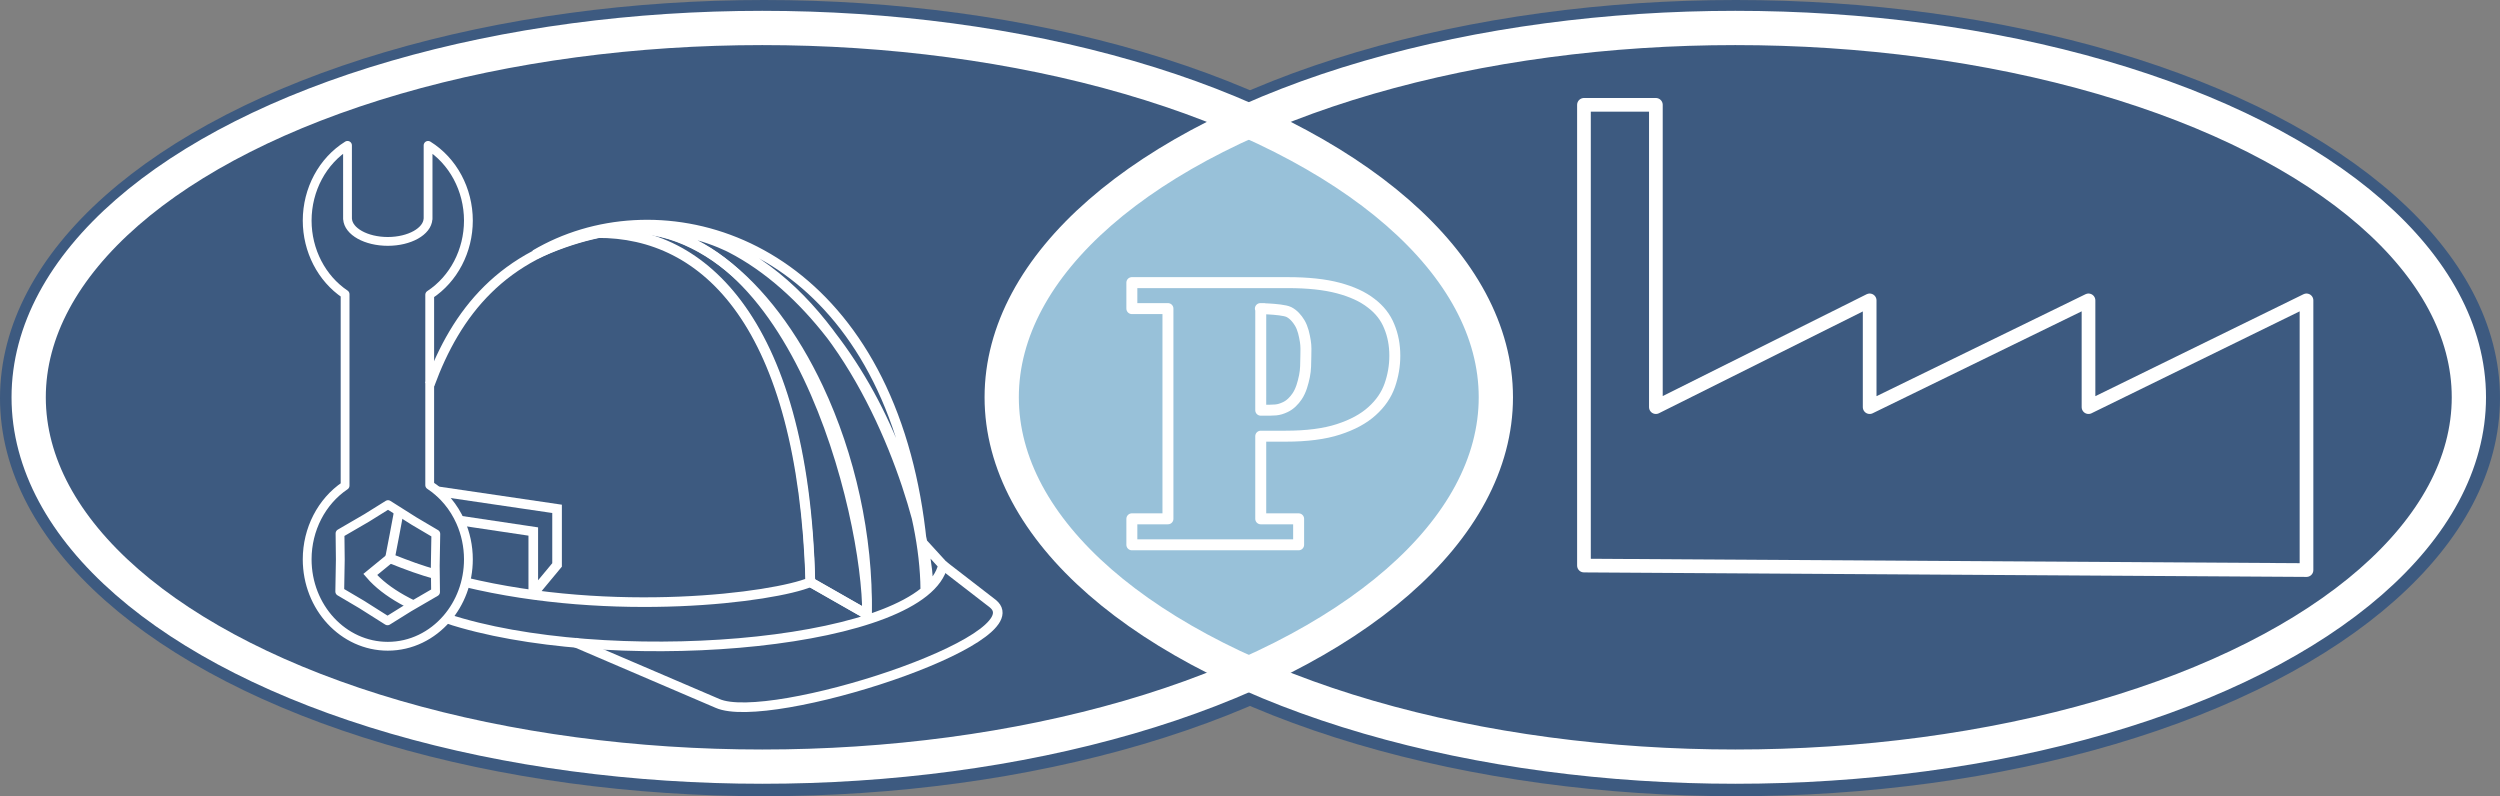
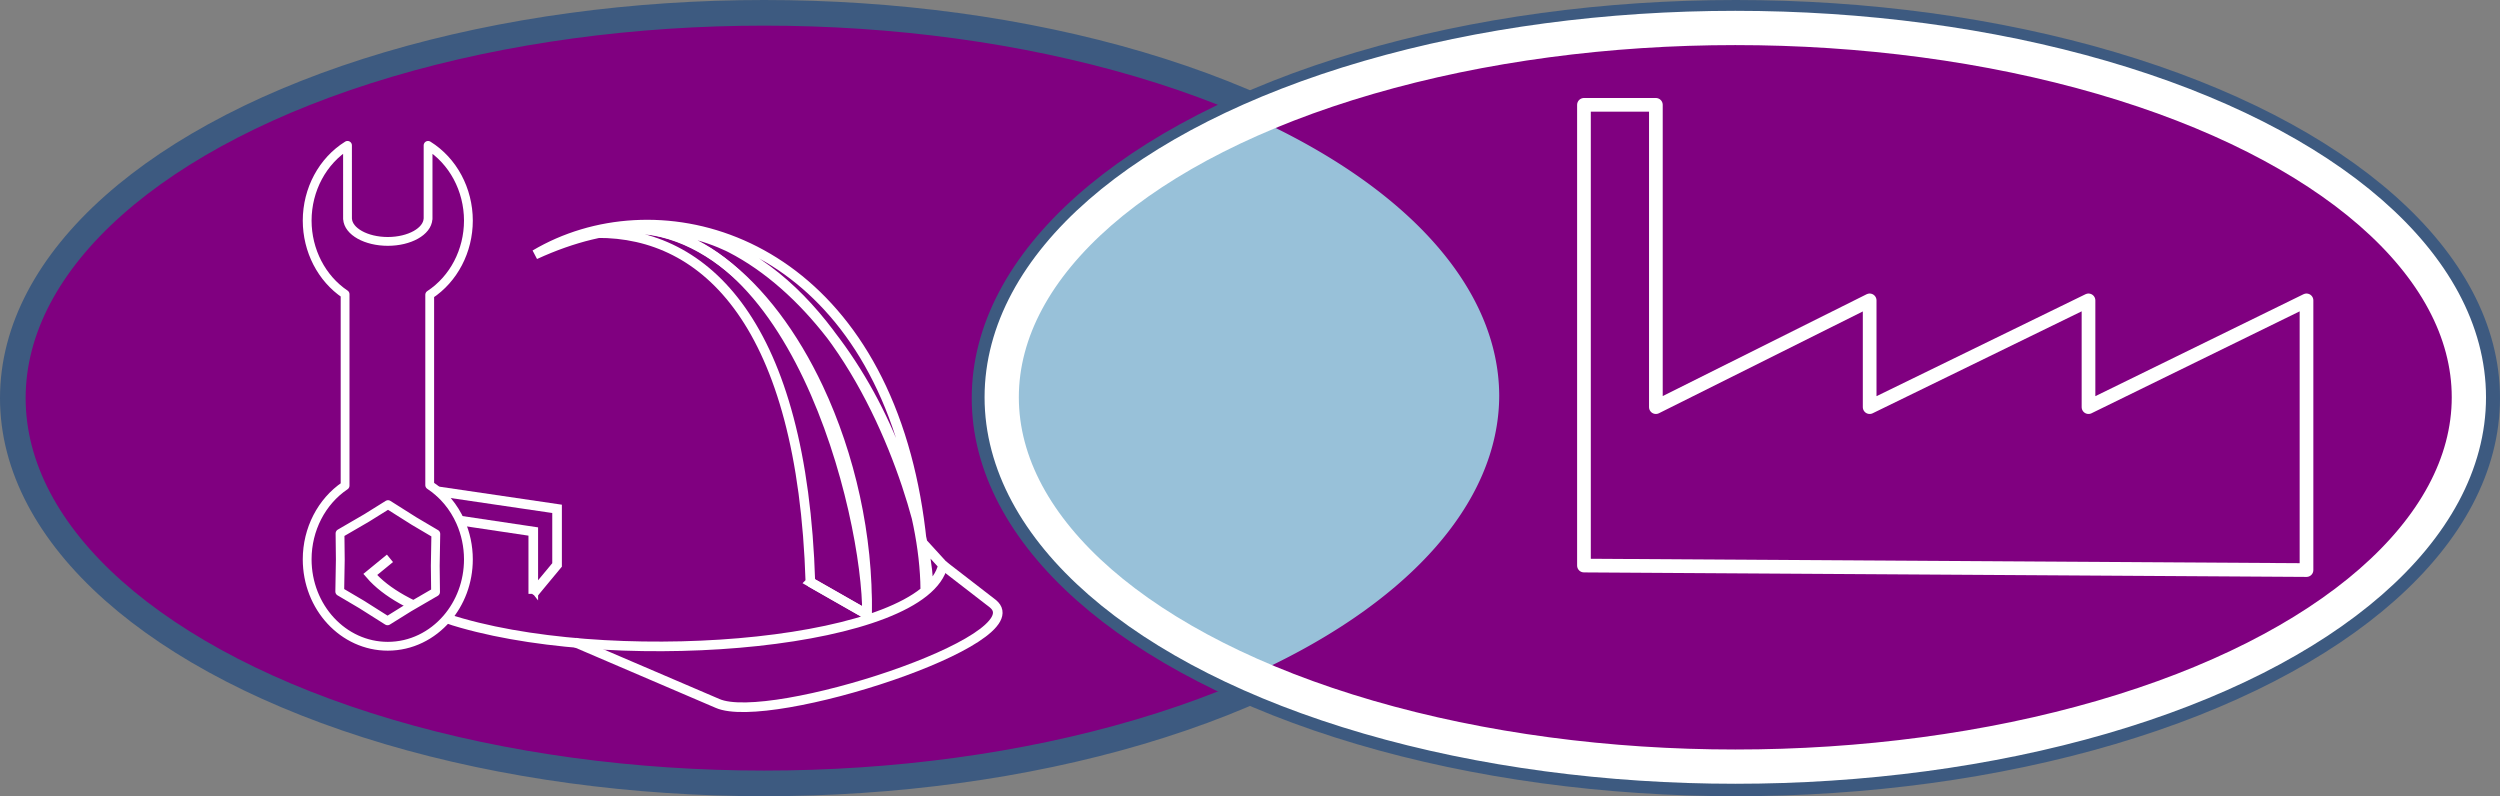
<svg xmlns="http://www.w3.org/2000/svg" xmlns:ns1="http://sodipodi.sourceforge.net/DTD/sodipodi-0.dtd" xmlns:ns2="http://www.inkscape.org/namespaces/inkscape" version="1.1" id="svg815" width="389.994" height="124.208" viewBox="0 0 389.994 124.208" ns1:docname="ProManServices-3-COLOR.svg" ns2:version="0.91 r13725" ns2:export-filename="pms.png" ns2:export-xdpi="96" ns2:export-ydpi="96">
  <rect x="0" y="0" width="389.994" height="124.208" fill="#808080" stroke="none" />
  <defs id="defs819" />
  <ns1:namedview pagecolor="#ffffff" bordercolor="#666666" borderopacity="1" objecttolerance="10" gridtolerance="10" guidetolerance="10" ns2:pageopacity="0" ns2:pageshadow="2" ns2:window-width="1920" ns2:window-height="1027" id="namedview817" showgrid="false" ns2:zoom="0.93576629" ns2:cx="175.12502" ns2:cy="13.38425" ns2:window-x="1920" ns2:window-y="0" ns2:window-maximized="1" ns2:current-layer="svg815" units="mm" showguides="false" fit-margin-top="0" fit-margin-left="0" fit-margin-right="0" fit-margin-bottom="0" />
  <ellipse style="opacity:1;fill:#800080;fill-opacity:1;stroke:#3d5a80;stroke-width:4;stroke-linecap:round;stroke-linejoin:miter;stroke-miterlimit:4;stroke-dasharray:none;stroke-opacity:1" id="path4584" cx="119.203" cy="62.104" rx="117.203" ry="60.104" />
  <ellipse style="opacity:1;fill:#800080;fill-opacity:1;stroke:#3d5a80;stroke-width:4;stroke-linecap:round;stroke-linejoin:miter;stroke-miterlimit:4;stroke-dasharray:none;stroke-opacity:1" id="path4584-6" cx="270.791" cy="62.104" rx="117.203" ry="60.104" />
  <path style="opacity:1;fill:#98c1d9;fill-opacity:1;stroke:none;stroke-width:1.174;stroke-linecap:round;stroke-linejoin:miter;stroke-miterlimit:4;stroke-dasharray:none;stroke-opacity:1" d="m 194.372,17.804 a 115.771,58.495 0 0 0 -39.58,43.947 115.771,58.495 0 0 0 39.502,43.945 115.771,58.495 0 0 0 39.58,-43.945 115.771,58.495 0 0 0 -39.502,-43.947 z" id="path4543-9" ns2:connector-curvature="0" />
-   <path style="opacity:1;fill:#3d5a80;fill-opacity:1;stroke:none;stroke-width:1.174;stroke-linecap:round;stroke-linejoin:miter;stroke-miterlimit:4;stroke-dasharray:none;stroke-opacity:1" d="M 118.495,3.544 A 115.771,58.495 0 0 0 2.724,62.038 115.771,58.495 0 0 0 118.495,120.535 115.771,58.495 0 0 0 194.687,105.984 115.771,58.495 0 0 1 155.185,62.038 115.771,58.495 0 0 1 194.765,18.095 115.771,58.495 0 0 0 118.495,3.544 Z m 76.27,14.551 a 115.771,58.495 0 0 1 39.502,43.943 115.771,58.495 0 0 1 -39.58,43.945 115.771,58.495 0 0 0 76.268,14.551 A 115.771,58.495 0 0 0 386.726,62.038 115.771,58.495 0 0 0 270.954,3.544 115.771,58.495 0 0 0 194.765,18.095 Z" id="path4543" ns2:connector-curvature="0" />
  <g id="g970" transform="translate(-42.194,-16.87)">
-     <ellipse ry="57.616" rx="114.438" cy="78.848" cx="161.105" id="path825" style="opacity:1;fill:none;fill-opacity:1;fill-rule:nonzero;stroke:#ffffff;stroke-width:5.345;stroke-linejoin:round;stroke-miterlimit:4;stroke-dasharray:none;stroke-opacity:1" />
    <ellipse ry="57.616" rx="114.438" cy="78.848" cx="312.895" id="path825-4" style="opacity:1;fill:none;fill-opacity:1;fill-rule:nonzero;stroke:#ffffff;stroke-width:5.345;stroke-linejoin:round;stroke-miterlimit:4;stroke-dasharray:none;stroke-opacity:1" />
    <path ns1:nodetypes="ccccccccccc" ns2:connector-curvature="0" id="path852" d="m 289.288,105.097 0,-71.871 11.219,0 0,47.155 33.35,-16.653 0,16.653 34.139,-16.653 0,16.653 34.007,-16.653 0,42.071 z" style="fill:none;fill-opacity:1;stroke:#ffffff;stroke-width:2.135;stroke-linecap:butt;stroke-linejoin:round;stroke-miterlimit:4;stroke-dasharray:none;stroke-opacity:1" />
-     <path ns1:nodetypes="ccccccc" ns2:connector-curvature="0" id="path905" d="m 104.397,96.754 c -0.453,2.414 -0.897,4.829 -1.368,7.216 2.974,1.17 4.584,1.781 7.407,2.572 m 4.168,1.108 c 23.314,5.667 48.252,2.437 54.009,0.032 -0.951,-42.161 -18.222,-55.315 -33.234,-54.447 -14.859,3.181 -22.039,12.44 -26.144,23.634" style="fill:none;stroke:#ffffff;stroke-width:1.5;stroke-linecap:butt;stroke-linejoin:miter;stroke-miterlimit:4;stroke-dasharray:none;stroke-opacity:1" />
    <path ns1:nodetypes="cccc" ns2:connector-curvature="0" id="path915" d="m 131.843,117.052 22.274,9.546 c 8.119,3.604 49.875,-9.935 42.957,-15.556 l -7.778,-6.01" style="fill:none;stroke:#ffffff;stroke-width:1.5;stroke-linecap:butt;stroke-linejoin:miter;stroke-miterlimit:4;stroke-dasharray:none;stroke-opacity:1" />
    <path ns1:nodetypes="cccsccsccsccccc" ns2:connector-curvature="0" id="path909" d="m 103.028,103.97 0,-4e-5 -3.078,2.518 c 1.242,1.44 2.928,2.734 4.972,3.887 0.588,0.331 1.205,0.651 1.851,0.959 m 5.046,1.973 c 1.091,0.386 1.232,0.435 2.418,0.772 25.693,7.303 72.266,3.235 75.059,-9.048 l -3.286,-3.6 c -0.5,-4.873 -1.331,-9.35 -2.441,-13.447 -9.508,-35.1 -39.508,-42.294 -57.913,-31.39 48.344,-22.221 64.159,52.761 60.884,52.213 -0.32,-25.602 -22.61,-61.546 -49.21,-56.148 28.763,-3.458 40.232,44.671 40.114,60.059 l -8.832,-5.036" style="fill:none;stroke:#ffffff;stroke-width:1.5;stroke-linecap:butt;stroke-linejoin:miter;stroke-miterlimit:4;stroke-dasharray:none;stroke-opacity:1" />
    <path ns1:nodetypes="cccccc" ns2:connector-curvature="0" id="path937" d="m 110.398,93.498 18.698,2.751 0,8.75 c -1.256,1.525 -3.752,4.495 -3.712,4.508 l 0,-9.723 -11.617,-1.735" style="fill:none;stroke:#ffffff;stroke-width:1.5;stroke-linecap:butt;stroke-linejoin:miter;stroke-miterlimit:4;stroke-dasharray:none;stroke-opacity:1" />
    <path ns1:nodetypes="ccccccscscccccccccccccccccccccccccccc" ns2:connector-curvature="0" id="path830" d="m 96.404,39.547 c -3.889,2.42 -6.287,6.892 -6.292,11.735 0.006,4.672 2.241,9.012 5.915,11.486 l 0,29.856 c -3.677,2.477 -5.912,6.821 -5.915,11.497 5.82e-4,7.491 5.631,13.564 12.576,13.563 3.637,2.1e-4 6.913,-1.665 9.21,-4.327 2.088,-2.421 3.366,-5.668 3.366,-9.236 -0.003,-2.052 -0.435,-4.039 -1.23,-5.831 -1.036,-2.338 -2.689,-4.346 -4.807,-5.737 l 0,-16.304 0,-13.395 c 3.745,-2.459 6.033,-6.844 6.037,-11.574 -0.007,-4.841 -2.405,-9.311 -6.292,-11.73 l 0,11.354 0,0.119 -0.01,0 c -0.111,1.954 -2.886,3.506 -6.273,3.508 -3.389,-0.001 -6.166,-1.553 -6.277,-3.508 l -0.007,0 0,-0.119 z m 6.323,56.041 1.399,0.884 2.66,1.682 3.395,2.005 -0.086,4.974 0.045,4.091 -3.394,1.972 -0.75,0.436 -3.348,2.087 -4.058,-2.566 -3.395,-2.003 0.086,-4.976 -0.045,-4.091 4.144,-2.408 z" style="opacity:1;fill:none;fill-opacity:1;stroke:#ffffff;stroke-width:1.374;stroke-linejoin:round;stroke-miterlimit:4;stroke-dasharray:none;stroke-opacity:1" />
    <path ns1:nodetypes="cccscc" ns2:connector-curvature="0" id="path1000" d="m 168.612,107.683 6.484,3.697 2.348,1.339 c 0.244,-12.241 -2.633,-24.825 -7.56,-35.3 -7.788,-16.557 -20.699,-27.846 -34.506,-24.183 16.881,-0.109 31.964,14.161 33.234,54.447 z" style="fill:none;stroke:#ffffff;stroke-width:1.5;stroke-linecap:butt;stroke-linejoin:miter;stroke-miterlimit:4;stroke-dasharray:none;stroke-opacity:1" />
-     <path d="m 243.117,60.96 c 3.115,0 5.733,0.281 7.854,0.844 2.121,0.563 3.828,1.351 5.123,2.365 1.314,0.995 2.252,2.196 2.815,3.603 0.582,1.389 0.873,2.918 0.873,4.588 0,1.576 -0.263,3.115 -0.788,4.616 -0.525,1.501 -1.445,2.843 -2.759,4.025 -1.295,1.182 -3.04,2.13 -5.236,2.843 -2.177,0.713 -4.926,1.07 -8.248,1.07 l -3.885,0 0,12.892 5.911,0 0,4.053 -26.016,0 0,-4.053 5.63,0 0,-32.794 -5.63,0 0,-4.053 z m -4.251,19.901 0.081,0 c 2.158,0 2.6,0.049 3.742,-0.479 0.759,-0.351 1.39,-0.994 1.856,-1.689 0.618,-0.921 0.908,-2.04 1.139,-3.125 0.215,-1.012 0.198,-2.062 0.218,-3.096 0.015,-0.788 0.053,-1.587 -0.077,-2.365 -0.165,-0.988 -0.369,-2.013 -0.885,-2.871 -0.41,-0.682 -0.975,-1.334 -1.687,-1.689 -1.161,-0.578 -6.125,-0.535 -3.855,-0.535 l -0.531,0 z" style="font-style:normal;font-variant:normal;font-weight:normal;font-stretch:normal;font-size:40px;line-height:1.25;font-family:'Javanese Text';-inkscape-font-specification:'Javanese Text';letter-spacing:0px;word-spacing:0px;fill:none;fill-opacity:1;stroke:#ffffff;stroke-width:1.71;stroke-linejoin:round;stroke-miterlimit:4;stroke-dasharray:none;stroke-opacity:1" id="path1015" ns2:connector-curvature="0" ns1:nodetypes="ssccscccsccccccccccscsaaaaaaascc" />
  </g>
</svg>